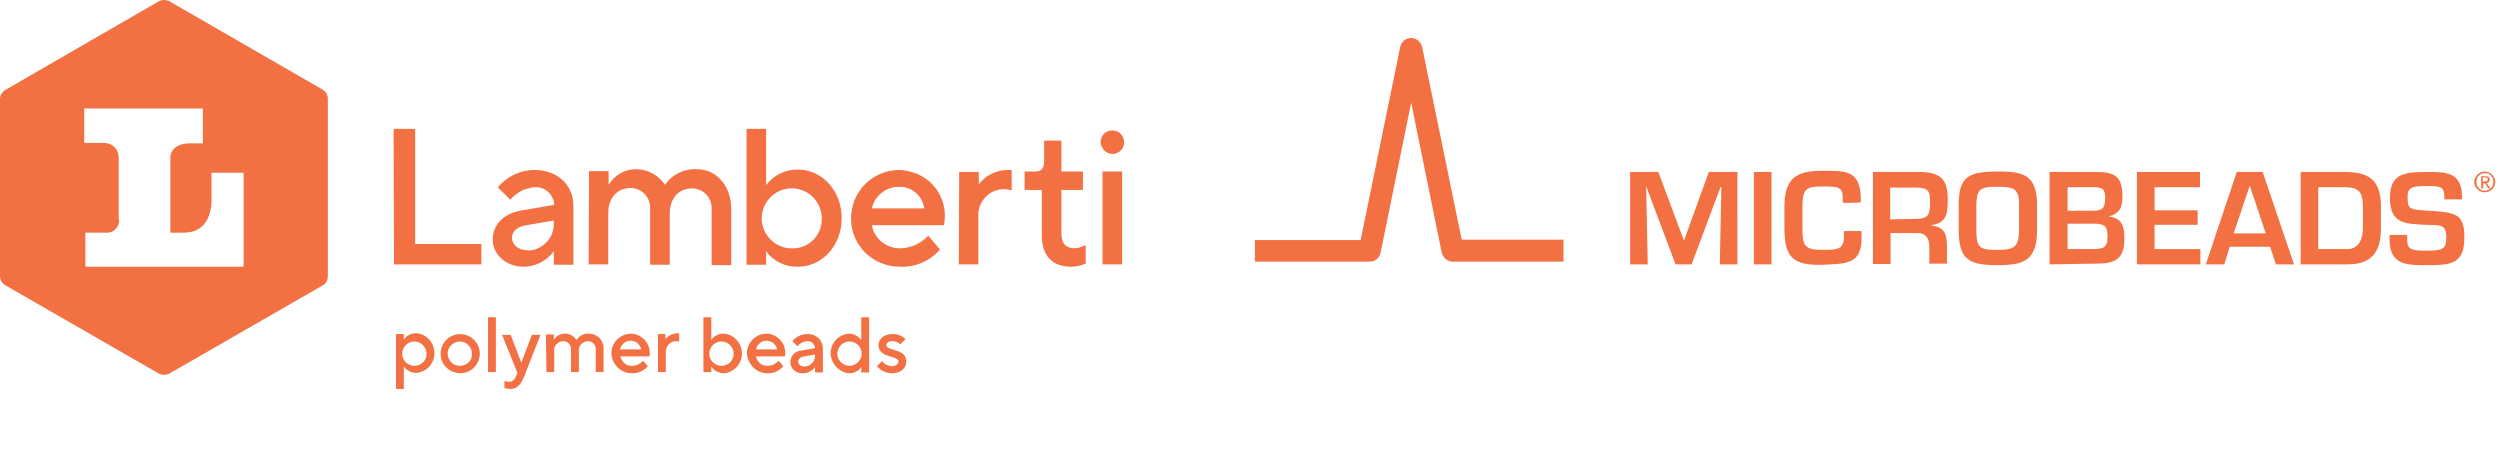
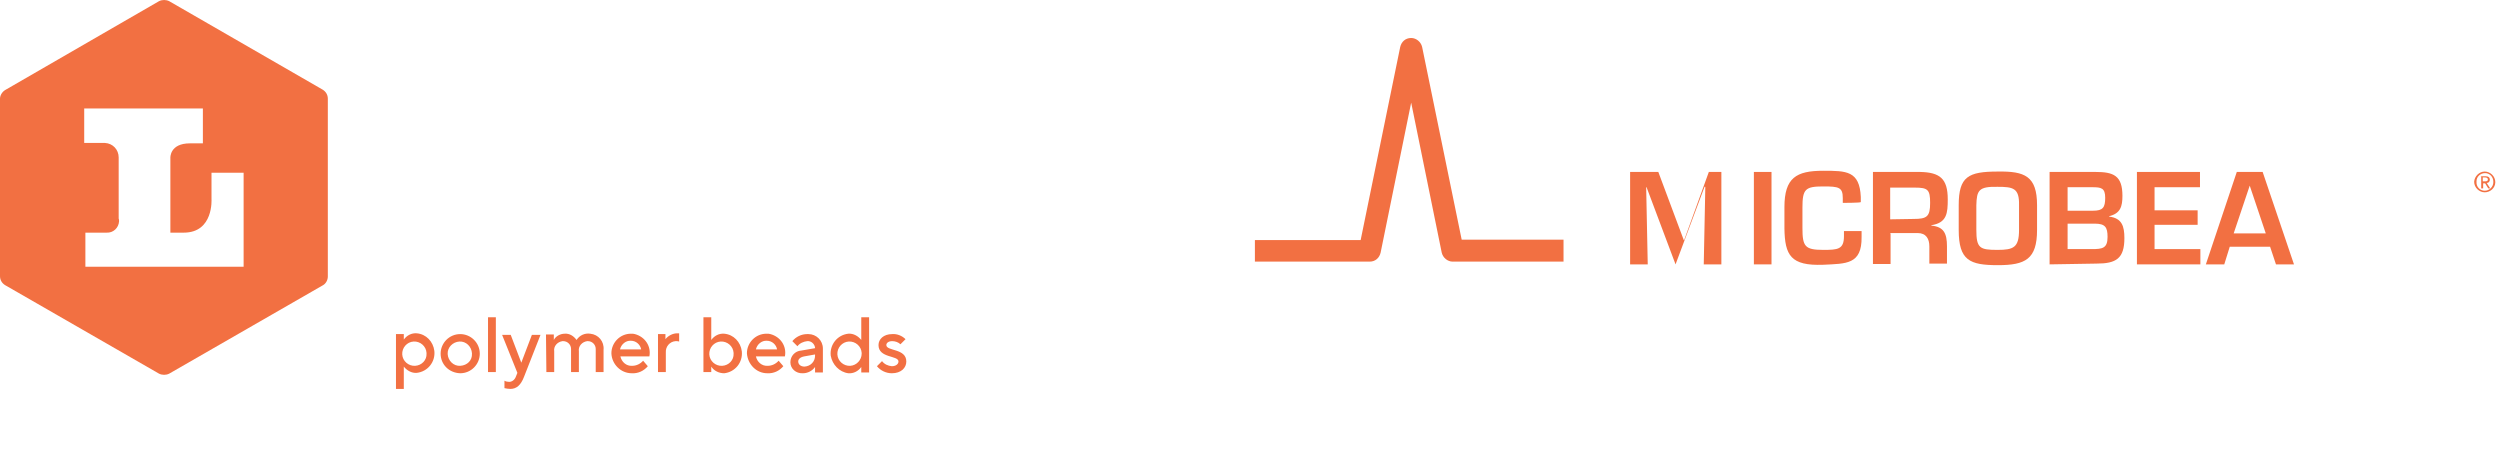
<svg xmlns="http://www.w3.org/2000/svg" xmlns:xlink="http://www.w3.org/1999/xlink" version="1.1" id="Livello_1" x="0px" y="0px" viewBox="0 0 638.3 118" style="enable-background:new 0 0 638.3 118;" xml:space="preserve">
  <style type="text/css">
	.st0{fill:#F27042;}
	.st1{clip-path:url(#SVGID_00000045589302312806793650000002504418889232959903_);}
</style>
  <g id="Raggruppa_2538" transform="translate(0 0)">
    <g>
      <g>
        <g id="Raggruppa_2537">
          <g id="Tracciato_903">
            <path class="st0" d="M399.2,66.8h-28.3c-1.3,0-2.5-1-2.8-2.3l-7.8-38.3l-7.8,38.3c-0.3,1.3-1.3,2.3-2.8,2.3h-29.3v-5.5h27       L357.5,12c0.3-1.3,1.3-2.3,2.8-2.3c1.3,0,2.5,1,2.8,2.3l10.1,49.2h26V66.8z" />
          </g>
        </g>
      </g>
    </g>
  </g>
-   <path id="Tracciato_904" class="st0" d="M436.3,43.9L430,61.3h-0.1l-6.5-17.4h-7.2v23.6h4.5l-0.4-19.7h0.1l7.4,19.7h4.1l7.4-19.8  h0.2l-0.4,19.8h4.5V43.9H436.3z" />
+   <path id="Tracciato_904" class="st0" d="M436.3,43.9L430,61.3h-0.1l-6.5-17.4h-7.2v23.6h4.5l-0.4-19.7h0.1l7.4,19.7l7.4-19.8  h0.2l-0.4,19.8h4.5V43.9H436.3z" />
  <rect id="Rettangolo_1342" x="447.8" y="43.9" class="st0" width="4.5" height="23.6" />
  <g id="Raggruppa_2540" transform="translate(0 0)">
    <g>
      <g>
        <g id="Raggruppa_2539">
          <path id="Tracciato_905" class="st0" d="M470.5,51.8v-1.2c0-2.8-1-3-5-3c-4.6,0-5.3,0.7-5.3,5.4v5.2c0,4.7,0.6,5.6,5.3,5.6      c3.7,0,5.3-0.1,5.3-3.5V59h4.5v1.5c0.1,7.1-4,6.8-9.8,7.1c-8.3,0.3-9.8-2.4-9.9-9.3v-5.4c0-7.5,3-9.3,9.9-9.3      c5.9,0,9.3,0,9.6,6.7v1.3C475,51.8,470.5,51.8,470.5,51.8z" />
          <path id="Tracciato_906" class="st0" d="M482.7,59.7v7.7h-4.5V43.9h12c5.1,0.1,7.1,1.7,7.1,7c0,3.5-0.2,6-4.2,6.6v0.1      c3.2,0.3,4,2,4,5.3v4.4h-4.5v-4.4c0-1.9-0.8-3.4-3-3.4h-7L482.7,59.7L482.7,59.7z M488.6,55.9c3.4,0,4.2-0.6,4.2-4.1      c0-3.4-0.6-3.9-3.9-3.9h-6.3V56L488.6,55.9z" />
          <path id="Tracciato_907" class="st0" d="M520.1,52.4v6.3c0,7.5-3,9-10,9c-7.2,0-10-1.2-10-9v-6.3c0-7.3,2.4-8.6,10-8.6      C516.9,43.7,520.1,44.9,520.1,52.4 M504.6,52.4v6.3c0,4.7,0.9,5.1,5.4,5.1c4.1,0,5.5-0.6,5.5-5.1v-6.3c0.1-4.4-1.5-4.7-5.5-4.7      C505.2,47.6,504.7,48.6,504.6,52.4" />
          <path id="Tracciato_908" class="st0" d="M523.3,67.5V43.9H535c4.6,0,6.9,0.9,6.9,6.1c0,2.7-0.5,4.5-3.4,5.2v0.1      c3.3,0.4,3.9,2.5,3.9,5.5c0,5.2-2.1,6.5-7.1,6.5L523.3,67.5z M527.9,53.8h6.5c2.5,0,3.1-0.8,3.1-3.3s-1-2.7-3.3-2.7h-6.3      L527.9,53.8z M527.9,63.6h6.2c2.7,0,4-0.2,4-3.1c0-2.5-0.6-3.4-3.3-3.4h-6.9L527.9,63.6L527.9,63.6z" />
          <path id="Tracciato_909" class="st0" d="M550.1,53.7h11v3.7h-11v6.2h11.7v3.9h-16.2V43.9h16.1v3.9h-11.6V53.7z" />
          <path id="Tracciato_910" class="st0" d="M569.3,63l-1.4,4.5h-4.7l7.9-23.6h6.6l8,23.6h-4.6l-1.5-4.5C579.6,63,569.3,63,569.3,63      z M574.4,47.4L574.4,47.4l-4.1,12.2h8.2L574.4,47.4z" />
-           <path id="Tracciato_911" class="st0" d="M587.4,43.9h11.2c6.5,0,9.3,2.3,9.3,8.8v5.5c0,4.9-1.4,9.3-8.5,9.3h-12V43.9z       M599.3,63.6c3.1,0,4-2.8,4-5.4v-5.5c0-3.9-1.3-4.9-4.7-4.9h-6.7v15.8H599.3z" />
-           <path id="Tracciato_912" class="st0" d="M614.6,60v1.1c0,2.7,1.1,2.9,5.3,2.9c4.1,0,4.7-0.7,4.7-3.5c0-3.4-1.8-3-5.3-3.1      c-5.1-0.3-9.1-0.1-9.1-6.9c0-6.4,4.1-6.6,9.7-6.6c4.8,0,8.7,0.2,8.7,6.3v0.7h-4.5v-0.7c0-2.5-1-2.7-4.2-2.7      c-4.5,0-5.2,0.4-5.2,3c0,2.9,0.6,3,5.2,3.3c7.2,0.4,9.3,0.8,9.3,6.8c0,6.6-3.2,7.1-9.2,7.1c-5.2,0-9.9,0.2-9.9-6.6V60      C610.1,60,614.6,60,614.6,60z" />
          <path id="Tracciato_913" class="st0" d="M634.4,43.8c1.4,0,2.7,1.2,2.7,2.7s-1.3,2.6-2.7,2.6c-1.4,0-2.7-1.2-2.7-2.7      C631.8,45,633,43.8,634.4,43.8L634.4,43.8 M634.4,48.7c1.2,0,2.2-1,2.2-2.2v-0.1c0-1.2-0.9-2.2-2.1-2.2s-2.2,0.9-2.2,2.1v0.1      C632.2,47.7,633.2,48.7,634.4,48.7L634.4,48.7 M633.4,45h1.2c0.7,0,1.1,0.3,1.1,0.9c0,0.4-0.3,0.8-0.7,0.8c0,0,0,0-0.1,0      l0.9,1.4h-0.5l-0.8-1.3H634v1.3h-0.5v-3.2h-0.1V45z M633.9,46.3h0.5c0.4,0,0.8,0,0.8-0.5c0-0.4-0.4-0.5-0.7-0.5h-0.6V46.3z" />
        </g>
      </g>
    </g>
  </g>
  <g id="Raggruppa_2549">
    <g>
      <g>
        <g>
          <defs>
            <rect id="SVGID_1_" width="287" height="99.3" />
          </defs>
          <clipPath id="SVGID_00000033352483464075676730000011627468405227019418_">
            <use xlink:href="#SVGID_1_" style="overflow:visible;" />
          </clipPath>
          <g id="Raggruppa_2535" style="clip-path:url(#SVGID_00000033352483464075676730000011627468405227019418_);">
            <path id="Tracciato_900" class="st0" d="M83.7,70.6V25.2c0-1-0.5-1.8-1.3-2.3L43.2,0.3c-0.8-0.4-1.8-0.4-2.6,0L1.3,23       C0.5,23.5,0,24.4,0,25.2v45.3c0,1,0.5,1.8,1.3,2.3l39.3,22.6c0.8,0.4,1.8,0.4,2.6,0l39.3-22.6C83.2,72.4,83.7,71.5,83.7,70.6        M62.2,68.1H21.8v-8.7h5.4c1.7,0.1,3.1-1.2,3.2-2.9c0-0.3,0-0.5-0.1-0.7V40.2c0-2-1.5-3.6-3.5-3.7c-0.1,0-0.1,0-0.2,0h-5.1       v-8.8h30.3v8.9h-3.3c-5.2,0-5,3.7-5,3.7v19.1h3.4c7.7,0,7.1-8.6,7.1-8.6v-6.7h8.2C62.2,44.1,62.2,68.1,62.2,68.1z" />
-             <path id="Tracciato_901" class="st0" d="M100.6,67.5h22.3v-5.2H106V32.9h-5.5L100.6,67.5L100.6,67.5z M133.7,68.1       c3,0,5.9-1.5,7.7-4v3.5h5V52.5c0-5.2-4-9.1-9.9-9.1c-3.7,0-7.1,1.7-9.4,4.4l3.2,3.2c1.6-1.9,3.7-3,6.2-3.2s4.7,1.7,5,4.2       c0,0.1,0,0.2,0,0.3l-8.7,1.5c-4.2,0.8-7,3.5-7,7.4C125.8,64.8,129,68.1,133.7,68.1 M134.7,63.9c-2.4,0-4-1.5-4-3.2       c0-1.5,1.2-2.8,3.7-3.2l7-1.2V57c0.1,3.7-2.8,6.8-6.5,7C134.8,63.9,134.7,63.9,134.7,63.9 M150.3,67.5h5V54.4       c0-4,2.4-6.4,5.7-6.4c2.7,0,5,2.2,5,5c0,0.2,0,0.3,0,0.5v14.1h5V54.5c0-4,2.4-6.4,5.7-6.4c2.7,0,5,2.2,5,5c0,0.2,0,0.3,0,0.5       v14.1h5V53.4c0-6.2-4-10.2-8.7-10.2c-3.2-0.2-6.4,1.3-8.2,4c-1.7-2.5-4.4-4-7.4-4c-2.9,0-5.5,1.5-7,4v-3.5h-5L150.3,67.5z        M203.8,68.1c5.9,0,11.1-5.2,11.1-12.4s-5.2-12.4-11.1-12.4c-3.2-0.1-6.3,1.4-8.2,4V32.9h-5v34.7h5v-3.5       C197.4,66.7,200.5,68.2,203.8,68.1 M202.7,63.4c-4.3,0.3-7.9-3-8.2-7.1c-0.3-4.3,3-7.9,7.1-8.2c4.3-0.3,7.9,3,8.2,7.1       c0,0.2,0,0.3,0,0.5c0.2,4-2.9,7.5-7,7.7C202.9,63.4,202.8,63.4,202.7,63.4 M229.8,68.1c3.9,0.2,7.7-1.5,10.2-4.4l-3-3.5       c-1.8,1.9-4.3,3.1-7,3.2c-3.6,0.1-6.8-2.4-7.4-5.9H241c1.3-6.4-2.7-12.5-9.1-13.8c-0.8-0.2-1.6-0.3-2.4-0.3       c-6.9,0.1-12.3,5.7-12.2,12.5C217.3,62.7,222.9,68.1,229.8,68.1 M222.6,53.2c0.7-3.2,3.7-5.6,7-5.5c3.2-0.1,5.9,2.3,6.4,5.5       H222.6z M244.8,67.5h5V55.4c-0.3-3.7,2.6-7,6.3-7.1c0.1,0,0.1,0,0.2,0c0.7,0,1.3,0.1,2,0.3v-5.2h-1.2c-2.9,0.1-5.5,1.4-7.2,3.7       v-3.2h-5L244.8,67.5z M273.5,68.1c1.3,0,2.5-0.3,3.7-0.8v-4.7c-0.9,0.4-1.7,0.7-2.7,0.8c-2.3,0-3.5-1.2-3.5-3.7V48.5h5.5v-4.7       H271v-7.9h-4.4v5.2c0,2-0.8,2.7-2.3,2.7h-2.7v4.7h4.4v11.7C266,65.4,268.8,68.1,273.5,68.1 M281.5,67.5h5V43.8h-5V67.5z        M284,39.3c1.7,0,3-1.3,3-3s-1.3-3-3-3s-3,1.3-3,3l0,0C281.1,37.9,282.4,39.3,284,39.3" />
            <path id="Tracciato_902" class="st0" d="M101.1,99.3h2v-5.7c0.8,1,2,1.7,3.3,1.6c2.8-0.3,4.8-2.8,4.5-5.6       c-0.3-2.4-2.1-4.3-4.5-4.5c-1.3-0.1-2.5,0.5-3.3,1.6v-1.4h-2V99.3z M106,93.4c-1.7,0.1-3.2-1.2-3.3-2.9       c-0.1-1.7,1.2-3.2,2.9-3.3c1.7-0.1,3.2,1.2,3.3,2.9c0,0.1,0,0.2,0,0.2C109,91.9,107.7,93.3,106,93.4       C106.1,93.4,106.1,93.4,106,93.4 M117.5,95.3c2.8,0,5-2.3,5-5c0-2.8-2.3-5-5-5c-2.8,0-5,2.3-5,5l0,0       C112.5,93,114.6,95.2,117.5,95.3L117.5,95.3 M117.5,93.4c-1.7,0.1-3.1-1.3-3.2-3s1.3-3.1,3-3.2s3.1,1.3,3.2,3v0.1       C120.6,92,119.3,93.3,117.5,93.4C117.6,93.4,117.6,93.4,117.5,93.4 M124.6,95h2V81h-2V95z M130.3,99.3c1.6,0,2.7-1,3.5-3.1       l4.2-10.7h-2.2l-2.7,7.1l-2.7-7.1h-2.2l3.9,9.7l-0.4,1c-0.3,0.8-1,1.3-1.7,1.3c-0.4,0-0.9-0.1-1.2-0.3v1.9       C129.3,99.2,129.8,99.3,130.3,99.3 M139.5,95h2v-5.3c-0.2-1.3,0.8-2.4,2.1-2.6c0.1,0,0.2,0,0.2,0c1.1,0,2,0.9,2,2       c0,0.1,0,0.2,0,0.2V95h2v-5.3c-0.2-1.3,0.8-2.4,2.1-2.6c0.1,0,0.2,0,0.2,0c1.1,0,2,0.9,2,2c0,0.1,0,0.2,0,0.2V95h2v-5.7       c0.2-2.1-1.3-3.9-3.4-4.1c-1.4-0.2-2.7,0.4-3.5,1.6c-0.7-1-1.8-1.7-3-1.6c-1.1,0-2.3,0.6-2.8,1.6v-1.4h-2L139.5,95z        M161.3,95.3c1.6,0.1,3.1-0.6,4.1-1.8l-1.2-1.4c-0.7,0.8-1.7,1.3-2.8,1.3c-1.5,0.1-2.7-1-3-2.4h7.4c0.5-2.6-1.1-5-3.7-5.7       c-0.3-0.1-0.6-0.1-1-0.1c-2.8,0-5,2.3-5,5C156.2,93,158.5,95.3,161.3,95.3 M158.3,89.2c0.3-1.3,1.5-2.3,2.8-2.2       c1.3,0,2.4,1,2.6,2.2H158.3z M168,95h2v-5c-0.1-1.5,1-2.8,2.5-2.9h0.1c0.3,0,0.5,0,0.8,0.1v-2.1h-0.5c-1.1,0-2.3,0.6-3,1.5       v-1.3H168V95z M184.9,95.3c2.8-0.3,4.8-2.8,4.5-5.6c-0.3-2.4-2.1-4.3-4.5-4.5c-1.3-0.1-2.5,0.5-3.3,1.6V81h-2v14h2v-1.4       C182.3,94.7,183.6,95.3,184.9,95.3 M184.4,93.4c-1.7,0.1-3.2-1.2-3.3-2.9c-0.1-1.7,1.2-3.2,2.9-3.3c1.7-0.1,3.2,1.2,3.3,2.9       c0,0.1,0,0.2,0,0.2C187.4,91.9,186.1,93.3,184.4,93.4C184.5,93.4,184.5,93.4,184.4,93.4 M195.9,95.3c1.6,0.1,3.1-0.6,4.1-1.8       l-1.2-1.4c-0.7,0.8-1.7,1.3-2.8,1.3c-1.5,0.1-2.7-1-3-2.4h7.4c0.5-2.6-1.1-5-3.7-5.7c-0.3-0.1-0.6-0.1-1-0.1c-2.8,0-5,2.3-5,5       C190.9,93,193.1,95.3,195.9,95.3 M193,89.2c0.3-1.3,1.5-2.3,2.8-2.2c1.3,0,2.4,1,2.6,2.2H193z M205,95.3c1.2,0,2.4-0.6,3.1-1.6       v1.4h2V89c0-2.1-1.7-3.7-3.7-3.7c-0.1,0-0.2,0-0.3,0c-1.5,0-2.9,0.7-3.8,1.8l1.3,1.3c0.6-0.8,1.6-1.2,2.5-1.3       c1-0.1,1.9,0.7,2,1.7v0.1l-3.5,0.6c-1.6,0.1-2.8,1.4-2.8,3S203.2,95.4,205,95.3L205,95.3 M205.4,93.6c-1,0-1.6-0.6-1.6-1.3       c0-0.6,0.5-1.1,1.5-1.3l2.8-0.5v0.3C208.1,92.3,207,93.5,205.4,93.6L205.4,93.6 M216.6,95.3c1.3,0.1,2.5-0.5,3.3-1.6v1.4h2V81       h-2v5.8c-0.8-1-2-1.7-3.3-1.6c-2.8,0.3-4.8,2.8-4.5,5.6C212.5,93.1,214.3,95,216.6,95.3 M217.1,93.4c-1.7,0.1-3.2-1.2-3.3-2.9       c-0.1-1.7,1.2-3.2,2.9-3.3c1.7-0.1,3.2,1.2,3.3,2.9c0,0.1,0,0.2,0,0.2C220,91.9,218.7,93.3,217.1,93.4       C217.2,93.4,217.1,93.4,217.1,93.4 M227.7,95.3c2.4,0,3.7-1.4,3.7-3c0-3.4-5.1-2.6-5.1-4.2c0-0.5,0.5-1,1.5-1       c0.8,0,1.6,0.3,2.1,0.8l1.3-1.3c-0.9-0.9-2.2-1.4-3.4-1.3c-2.2,0-3.5,1.3-3.5,2.8c0,3.4,5.1,2.6,5.1,4.2c0,0.6-0.6,1.2-1.7,1.2       c-1-0.1-1.9-0.5-2.5-1.3l-1.3,1.3C224.8,94.6,226.2,95.3,227.7,95.3" />
          </g>
        </g>
      </g>
    </g>
  </g>
</svg>